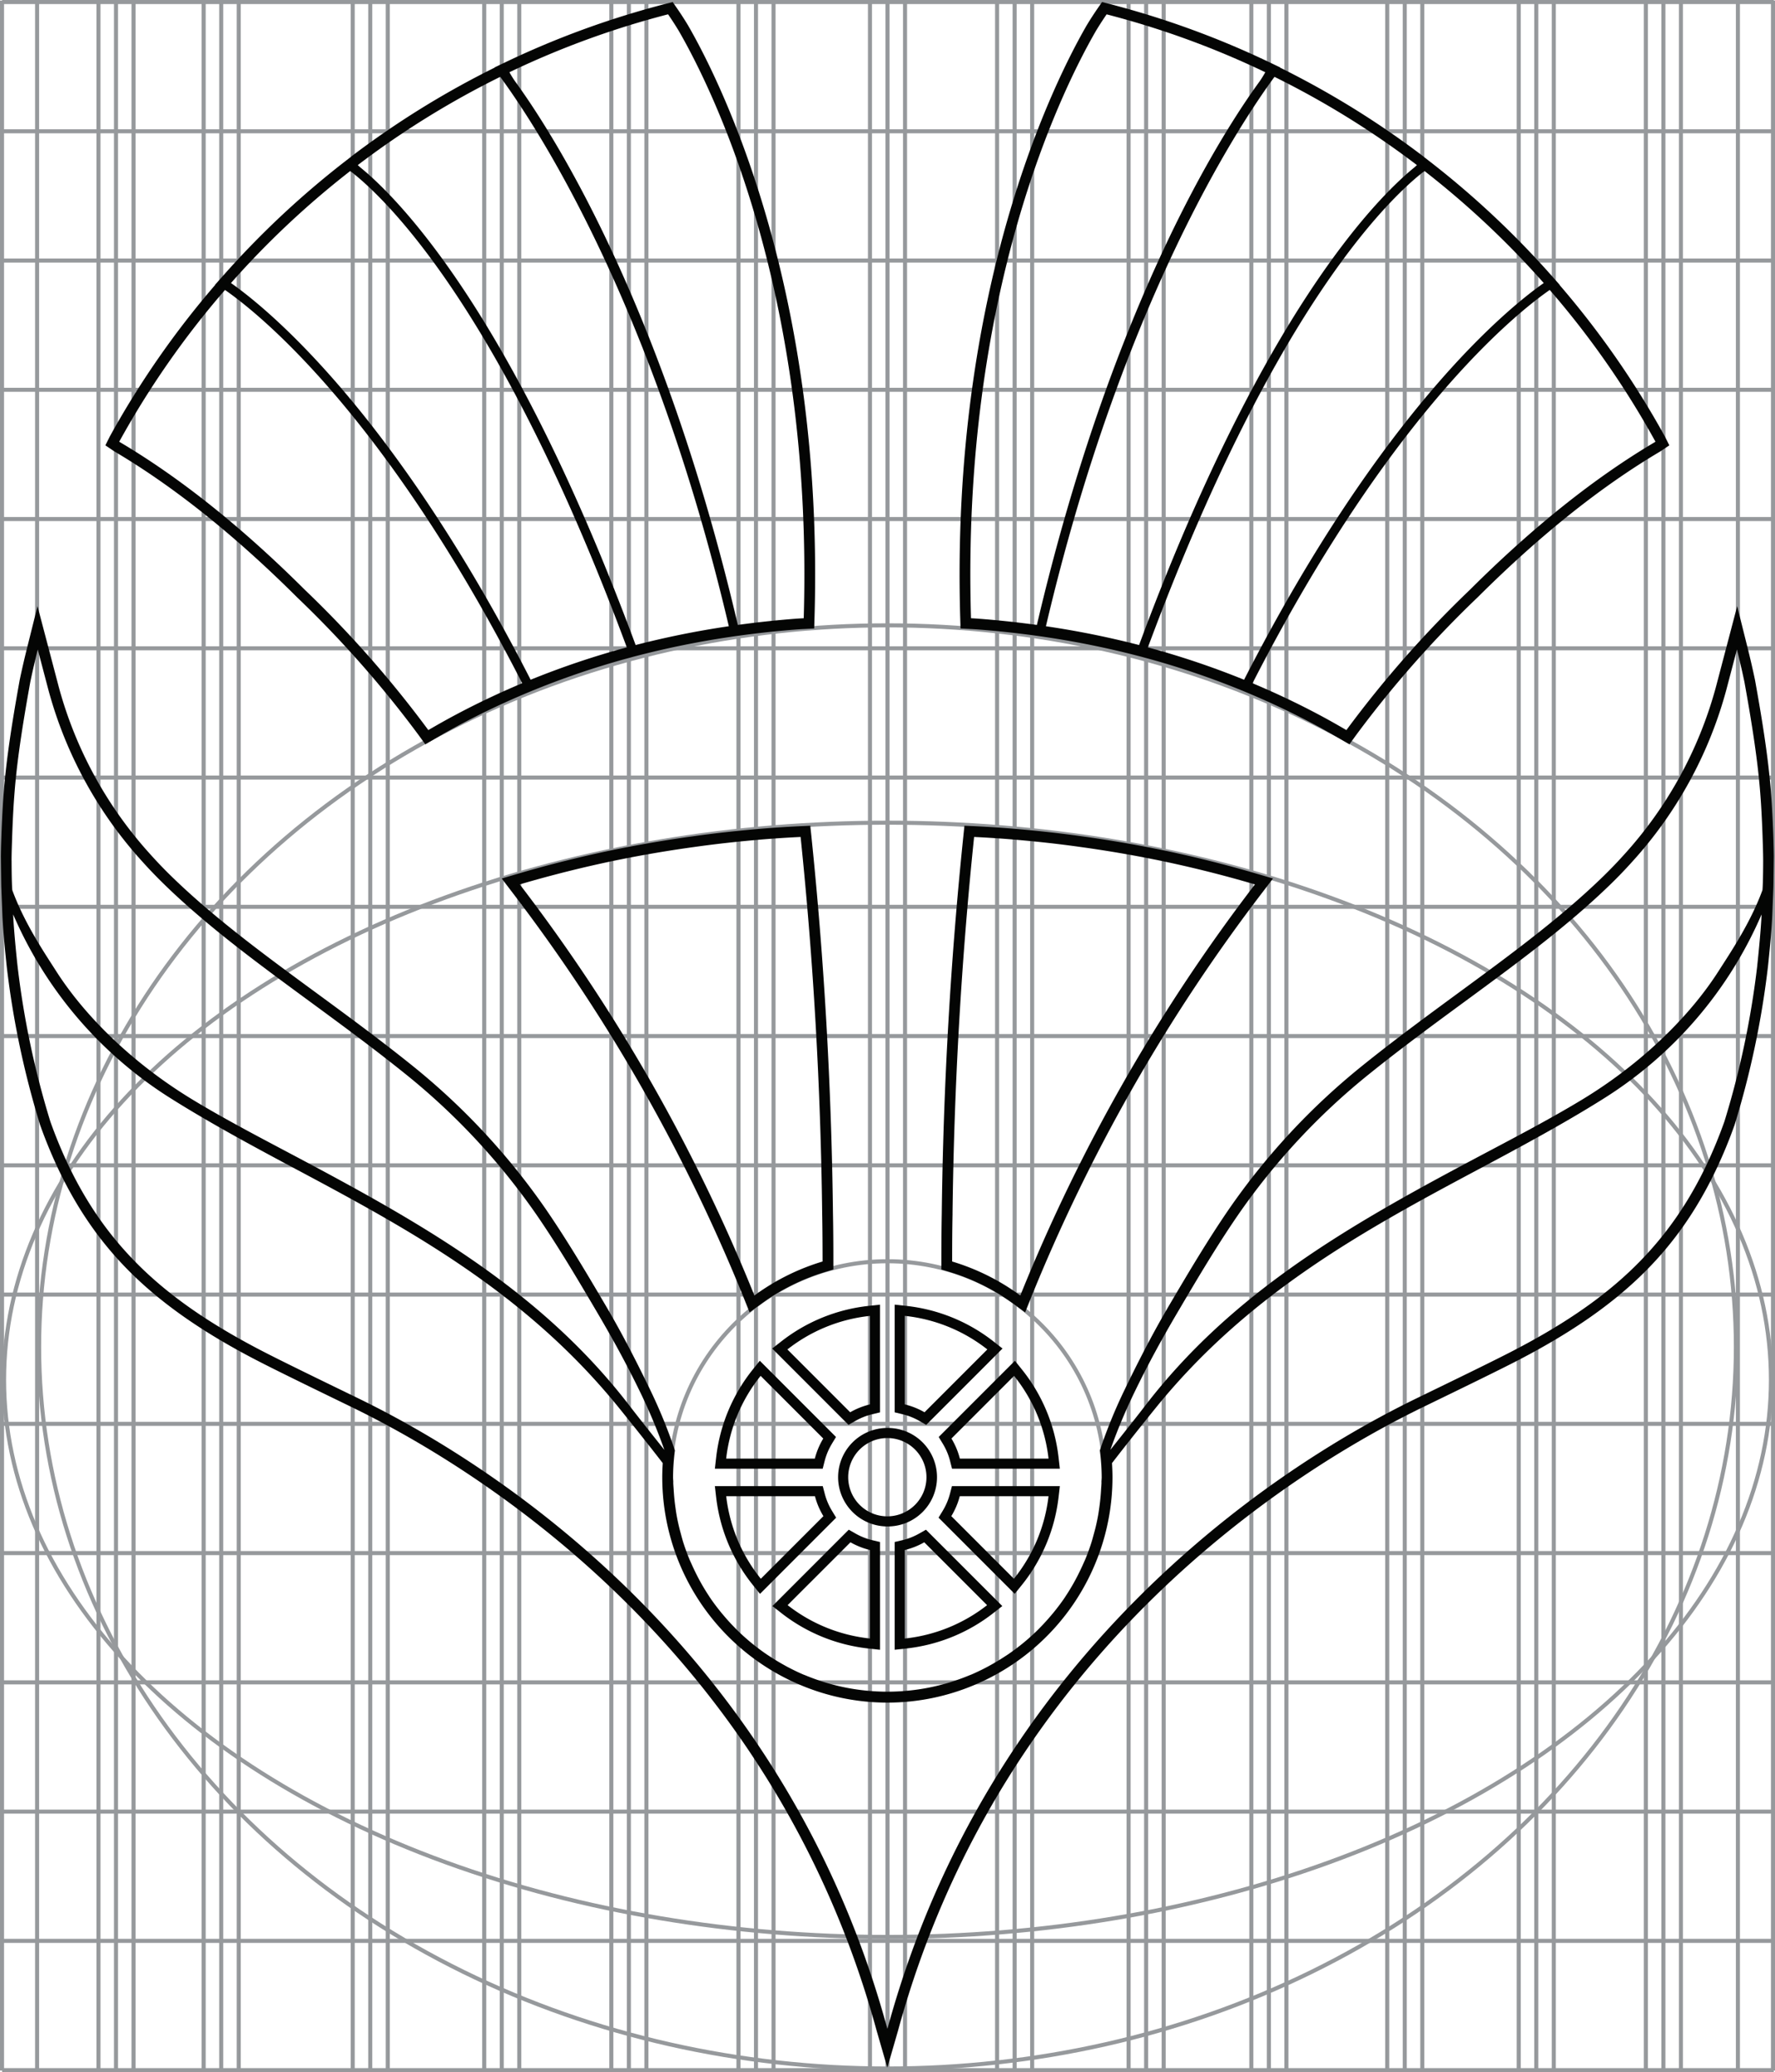
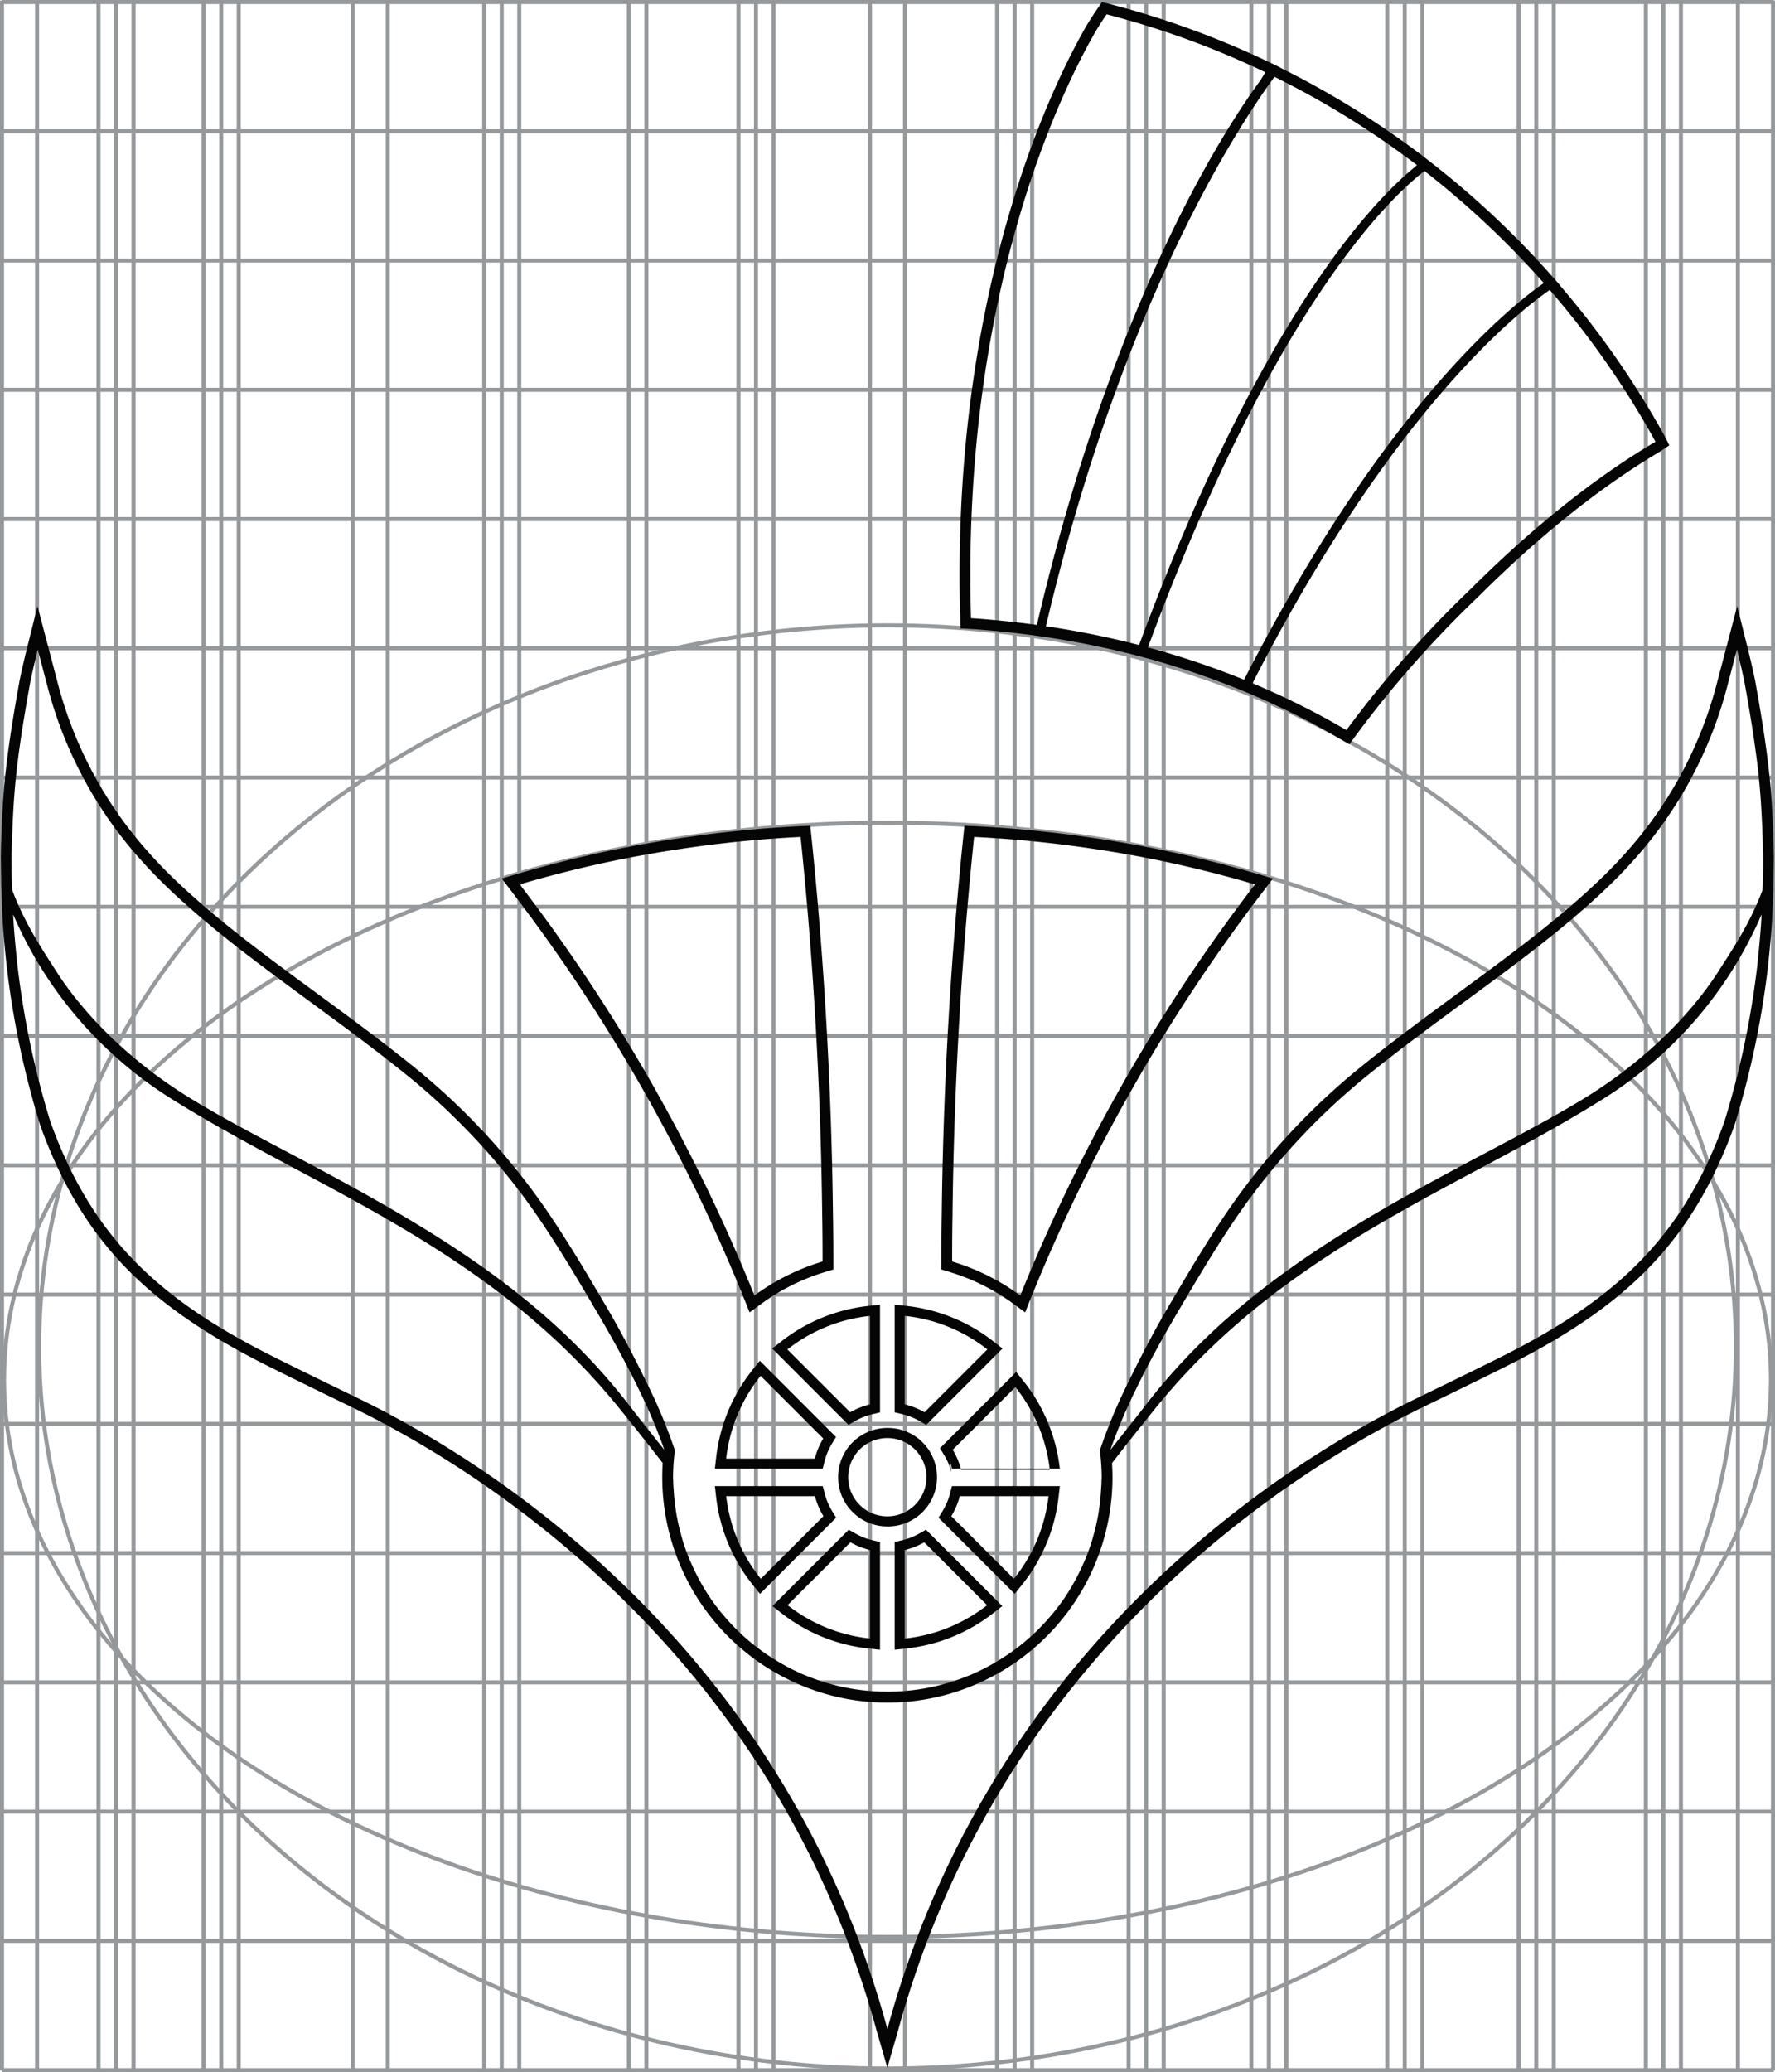
<svg xmlns="http://www.w3.org/2000/svg" width="438.39" height="511.55" viewBox="0 0 438.39 511.55">
  <defs>
    <clipPath id="clip-path">
      <rect id="Rectangle_21" data-name="Rectangle 21" width="437.884" height="509.964" fill="none" />
    </clipPath>
  </defs>
  <g id="Group_9972" data-name="Group 9972" transform="translate(-184.782 -5389.371)">
    <g id="Ellipse_2" data-name="Ellipse 2" transform="translate(185.282 5591.967)" fill="none" stroke="#96999c" stroke-width="1">
      <ellipse cx="218.695" cy="138.038" rx="218.695" ry="138.038" stroke="none" />
      <ellipse cx="218.695" cy="138.038" rx="218.195" ry="137.538" fill="none" />
    </g>
    <g id="Ellipse_3" data-name="Ellipse 3" transform="translate(193.943 5543.248)" fill="none" stroke="#96999c" stroke-width="1">
      <ellipse cx="210.034" cy="178.637" rx="210.034" ry="178.637" stroke="none" />
      <ellipse cx="210.034" cy="178.637" rx="209.534" ry="178.137" fill="none" />
    </g>
    <g id="Ellipse_1" data-name="Ellipse 1" transform="translate(349.845 5700.231)" fill="none" stroke="#96999c" stroke-width="1">
      <circle cx="54.132" cy="54.132" r="54.132" stroke="none" />
-       <circle cx="54.132" cy="54.132" r="53.632" fill="none" />
    </g>
    <line id="Line_56" data-name="Line 56" y2="511.01" transform="translate(185.282 5389.511)" fill="none" stroke="#96999c" stroke-width="1" />
    <line id="Line_59" data-name="Line 59" y2="511.01" transform="translate(209.101 5389.511)" fill="none" stroke="#96999c" stroke-width="1" />
    <line id="Line_87" data-name="Line 87" y2="511.01" transform="translate(193.943 5389.511)" fill="none" stroke="#96999c" stroke-width="1" />
    <line id="Line_60" data-name="Line 60" y2="511.01" transform="translate(235.084 5389.511)" fill="none" stroke="#96999c" stroke-width="1" />
    <line id="Line_61" data-name="Line 61" y2="511.01" transform="translate(239.415 5389.511)" fill="none" stroke="#96999c" stroke-width="1" />
    <line id="Line_62" data-name="Line 62" y2="511.01" transform="translate(217.762 5389.511)" fill="none" stroke="#96999c" stroke-width="1" />
    <line id="Line_29" data-name="Line 29" y2="511.01" transform="translate(213.431 5389.511)" fill="none" stroke="#96999c" stroke-width="1" />
    <line id="Line_30" data-name="Line 30" y2="511.01" transform="translate(243.745 5389.511)" fill="none" stroke="#96999c" stroke-width="1" />
    <line id="Line_66" data-name="Line 66" y2="511.01" transform="translate(271.894 5389.511)" fill="none" stroke="#96999c" stroke-width="1" />
    <line id="Line_67" data-name="Line 67" y2="511.01" transform="translate(280.555 5389.511)" fill="none" stroke="#96999c" stroke-width="1" />
    <line id="Line_68" data-name="Line 68" y2="511.01" transform="translate(304.374 5389.511)" fill="none" stroke="#96999c" stroke-width="1" />
    <line id="Line_69" data-name="Line 69" y2="511.01" transform="translate(313.035 5389.511)" fill="none" stroke="#96999c" stroke-width="1" />
-     <line id="Line_70" data-name="Line 70" y2="511.01" transform="translate(335.77 5389.511)" fill="none" stroke="#96999c" stroke-width="1" />
    <line id="Line_71" data-name="Line 71" y2="511.01" transform="translate(344.432 5389.511)" fill="none" stroke="#96999c" stroke-width="1" />
    <line id="Line_72" data-name="Line 72" y2="511.01" transform="translate(367.167 5389.511)" fill="none" stroke="#96999c" stroke-width="1" />
    <line id="Line_73" data-name="Line 73" y2="511.01" transform="translate(375.828 5389.511)" fill="none" stroke="#96999c" stroke-width="1" />
    <line id="Line_74" data-name="Line 74" y2="511.01" transform="translate(399.647 5389.511)" fill="none" stroke="#96999c" stroke-width="1" />
    <line id="Line_75" data-name="Line 75" y2="511.01" transform="translate(408.308 5389.511)" fill="none" stroke="#96999c" stroke-width="1" />
    <line id="Line_76" data-name="Line 76" y2="511.01" transform="translate(431.044 5389.511)" fill="none" stroke="#96999c" stroke-width="1" />
    <line id="Line_77" data-name="Line 77" y2="511.01" transform="translate(439.705 5389.511)" fill="none" stroke="#96999c" stroke-width="1" />
    <line id="Line_78" data-name="Line 78" y2="511.01" transform="translate(463.523 5389.511)" fill="none" stroke="#96999c" stroke-width="1" />
    <line id="Line_79" data-name="Line 79" y2="511.01" transform="translate(472.184 5389.511)" fill="none" stroke="#96999c" stroke-width="1" />
    <line id="Line_80" data-name="Line 80" y2="511.01" transform="translate(493.837 5389.511)" fill="none" stroke="#96999c" stroke-width="1" />
    <line id="Line_81" data-name="Line 81" y2="511.01" transform="translate(502.498 5389.511)" fill="none" stroke="#96999c" stroke-width="1" />
    <line id="Line_82" data-name="Line 82" y2="511.01" transform="translate(527.399 5389.511)" fill="none" stroke="#96999c" stroke-width="1" />
    <line id="Line_83" data-name="Line 83" y2="511.01" transform="translate(536.061 5389.511)" fill="none" stroke="#96999c" stroke-width="1" />
-     <line id="Line_31" data-name="Line 31" y2="511.01" transform="translate(276.225 5389.511)" fill="none" stroke="#96999c" stroke-width="1" />
    <line id="Line_32" data-name="Line 32" y2="511.01" transform="translate(308.704 5389.511)" fill="none" stroke="#96999c" stroke-width="1" />
    <line id="Line_33" data-name="Line 33" y2="511.01" transform="translate(340.101 5389.511)" fill="none" stroke="#96999c" stroke-width="1" />
    <line id="Line_34" data-name="Line 34" y2="511.01" transform="translate(371.498 5389.511)" fill="none" stroke="#96999c" stroke-width="1" />
-     <line id="Line_35" data-name="Line 35" y2="511.01" transform="translate(403.977 5389.511)" fill="none" stroke="#96999c" stroke-width="1" />
    <line id="Line_36" data-name="Line 36" y2="511.01" transform="translate(435.374 5389.511)" fill="none" stroke="#96999c" stroke-width="1" />
    <line id="Line_37" data-name="Line 37" y2="511.01" transform="translate(467.854 5389.511)" fill="none" stroke="#96999c" stroke-width="1" />
    <line id="Line_38" data-name="Line 38" y2="511.01" transform="translate(498.168 5389.511)" fill="none" stroke="#96999c" stroke-width="1" />
    <line id="Line_39" data-name="Line 39" y2="511.01" transform="translate(531.73 5389.511)" fill="none" stroke="#96999c" stroke-width="1" />
    <line id="Line_40" data-name="Line 40" y2="511.01" transform="translate(564.209 5389.511)" fill="none" stroke="#96999c" stroke-width="1" />
    <line id="Line_41" data-name="Line 41" y2="511.01" transform="translate(595.606 5389.511)" fill="none" stroke="#96999c" stroke-width="1" />
    <line id="Line_57" data-name="Line 57" y2="511.01" transform="translate(622.672 5389.511)" fill="none" stroke="#96999c" stroke-width="1" />
    <line id="Line_58" data-name="Line 58" y2="511.01" transform="translate(599.937 5389.511)" fill="none" stroke="#96999c" stroke-width="1" />
    <line id="Line_85" data-name="Line 85" y2="511.01" transform="translate(614.011 5389.511)" fill="none" stroke="#96999c" stroke-width="1" />
    <line id="Line_63" data-name="Line 63" y2="511.01" transform="translate(591.276 5389.511)" fill="none" stroke="#96999c" stroke-width="1" />
    <line id="Line_64" data-name="Line 64" y2="511.01" transform="translate(568.54 5389.511)" fill="none" stroke="#96999c" stroke-width="1" />
    <line id="Line_65" data-name="Line 65" y2="511.01" transform="translate(559.879 5389.511)" fill="none" stroke="#96999c" stroke-width="1" />
    <line id="Line_27" data-name="Line 27" y2="437.575" transform="translate(185.309 5900.421) rotate(-90)" fill="none" stroke="#96999c" stroke-width="1" />
    <line id="Line_28" data-name="Line 28" y2="437.575" transform="translate(185.309 5868.513) rotate(-90)" fill="none" stroke="#96999c" stroke-width="1" />
    <line id="Line_29-2" data-name="Line 29" y2="437.575" transform="translate(185.309 5836.603) rotate(-90)" fill="none" stroke="#96999c" stroke-width="1" />
    <line id="Line_30-2" data-name="Line 30" y2="437.575" transform="translate(185.309 5804.693) rotate(-90)" fill="none" stroke="#96999c" stroke-width="1" />
    <line id="Line_31-2" data-name="Line 31" y2="437.575" transform="translate(185.309 5772.784) rotate(-90)" fill="none" stroke="#96999c" stroke-width="1" />
    <line id="Line_32-2" data-name="Line 32" y2="437.575" transform="translate(185.309 5740.875) rotate(-90)" fill="none" stroke="#96999c" stroke-width="1" />
    <line id="Line_33-2" data-name="Line 33" y2="437.575" transform="translate(185.309 5708.966) rotate(-90)" fill="none" stroke="#96999c" stroke-width="1" />
    <line id="Line_34-2" data-name="Line 34" y2="437.575" transform="translate(185.309 5677.056) rotate(-90)" fill="none" stroke="#96999c" stroke-width="1" />
    <line id="Line_35-2" data-name="Line 35" y2="437.575" transform="translate(185.309 5645.146) rotate(-90)" fill="none" stroke="#96999c" stroke-width="1" />
    <line id="Line_36-2" data-name="Line 36" y2="437.575" transform="translate(185.309 5613.237) rotate(-90)" fill="none" stroke="#96999c" stroke-width="1" />
    <line id="Line_37-2" data-name="Line 37" y2="437.575" transform="translate(185.309 5581.328) rotate(-90)" fill="none" stroke="#96999c" stroke-width="1" />
    <line id="Line_38-2" data-name="Line 38" y2="437.575" transform="translate(185.309 5549.418) rotate(-90)" fill="none" stroke="#96999c" stroke-width="1" />
    <line id="Line_39-2" data-name="Line 39" y2="437.575" transform="translate(185.309 5517.509) rotate(-90)" fill="none" stroke="#96999c" stroke-width="1" />
    <line id="Line_40-2" data-name="Line 40" y2="437.575" transform="translate(185.309 5485.6) rotate(-90)" fill="none" stroke="#96999c" stroke-width="1" />
    <line id="Line_41-2" data-name="Line 41" y2="437.575" transform="translate(185.309 5453.691) rotate(-90)" fill="none" stroke="#96999c" stroke-width="1" />
    <line id="Line_42" data-name="Line 42" y2="437.575" transform="translate(185.309 5421.781) rotate(-90)" fill="none" stroke="#96999c" stroke-width="1" />
    <line id="Line_43" data-name="Line 43" y2="437.575" transform="translate(185.309 5389.872) rotate(-90)" fill="none" stroke="#96999c" stroke-width="1" />
    <g id="Group_92" data-name="Group 92" transform="translate(185 5389.872)">
      <g id="Group_91" data-name="Group 91" transform="translate(0 0)">
        <g id="Group_90" data-name="Group 90" clip-path="url(#clip-path)">
-           <path id="Path_455" data-name="Path 455" d="M11.967,110.964c14.6,8.627,29.762,20.733,45.067,35.982l.04.04a266.181,266.181,0,0,1,30.068,34.095l1.575,2.174,2.081-1.216c2.145-1.251,4.316-2.478,6.536-3.664,5.2-2.776,10.7-5.384,16.342-7.752l1.1-.46.953-.389a202.93,202.93,0,0,1,23.445-7.888l1.078-.293,1.075-.277a217.089,217.089,0,0,1,22.734-4.585l1.208-.178,1-.136c4.827-.663,9.676-1.179,14.413-1.533.543-.043,1.088-.075,1.634-.1l2.446-.13.075-2.448c2.44-81.559-23.28-132.691-31.242-146.462-.9-1.5-1.812-2.89-2.722-4.213L149.813,0l-1.8.466a217.841,217.841,0,0,0-39.667,14.471L105.8,16.158l.027.045a219.42,219.42,0,0,0-35.4,21.936l-.325.287-.013-.008L68.514,39.64A220.927,220.927,0,0,0,38.8,67.537l-.005,0-.112.13L36.75,69.849l.04.027a219.554,219.554,0,0,0-26,37.387L9.7,109.445l2.02,1.357ZM148.679,3.041c.881,1.28,1.759,2.627,2.632,4.074,8.4,14.522,33.267,64.68,30.864,145.009-.569.029-1.136.061-1.7.1-4.811.362-9.708.884-14.57,1.551C147.255,74.28,120.047,32.119,110.829,19.5q-.734-1.07-1.339-2.166a214.81,214.81,0,0,1,39.188-14.3M107.221,18.473c8.846,12,37.7,55.8,56.454,135.626a220.748,220.748,0,0,0-23.011,4.638C110.316,76.933,82.211,48.587,72.62,40.789c-.21-.178-.383-.357-.583-.532a216.2,216.2,0,0,1,35.183-21.784M70.151,41.739c.189.136.391.271.577.407,8.918,7.065,37.07,34.537,67.753,117.168a205.871,205.871,0,0,0-23.751,7.994C80.428,100.3,49.149,75.267,40.718,69.376A217.348,217.348,0,0,1,70.151,41.739M39.241,71.081c7.954,5.506,39.058,30.05,73.406,97.087-5.721,2.4-11.286,5.043-16.563,7.858-2.251,1.2-4.452,2.446-6.626,3.712l-.16-.221a269.227,269.227,0,0,0-30.385-34.459c-15.464-15.4-30.795-27.639-45.591-36.386-.064-.04-.133-.088-.2-.13A216.818,216.818,0,0,1,39.241,71.081" transform="translate(16.108 -0.002)" fill="#040504" />
          <path id="Path_456" data-name="Path 456" d="M122.69,76.411l-2.512.117c-3.279.154-6.568.37-9.8.639h-.005c-5.98.511-11.424,1.115-16.635,1.852-6.437.878-12.986,2-19.474,3.316C66.191,84,58.093,86.023,50.192,88.352l-3.71,1.091,2.344,3.074a430.458,430.458,0,0,1,57.6,100.858l1.275,3.188,2.77-2.033a52.606,52.606,0,0,1,16.023-7.986l1.9-.569,0-1.98c0-3.949-.021-7.9-.1-11.8-.365-31.266-2.164-62.652-5.338-93.276Zm3.036,107.583a55.366,55.366,0,0,0-16.835,8.391A432.961,432.961,0,0,0,50.942,90.9C58.769,88.6,66.789,86.593,74.8,84.94c6.44-1.309,12.931-2.414,19.3-3.284,5.165-.729,10.562-1.331,16.5-1.836,3.2-.266,6.456-.479,9.7-.633,3.167,30.51,4.963,61.8,5.33,93.034.074,3.915.093,7.842.1,11.773" transform="translate(77.214 126.931)" fill="#040504" />
          <path id="Path_457" data-name="Path 457" d="M89.213,154.653l2.446.128c.546.029,1.091.059,1.634.1,4.734.354,9.585.87,14.413,1.533l1,.138,1.208.176a217.773,217.773,0,0,1,22.734,4.585l1.072.277,1.08.293a202.7,202.7,0,0,1,23.442,7.888l.955.389,1.1.463c5.642,2.368,11.137,4.976,16.342,7.752,2.219,1.184,4.391,2.411,6.536,3.664l2.081,1.214,1.575-2.174A266.366,266.366,0,0,1,216.9,146.984l.043-.04C232.243,131.7,247.4,119.593,262,110.965l.25-.165,2.02-1.357-1.094-2.182a219.914,219.914,0,0,0-26-37.387l.04-.027-1.929-2.185-.112-.13-.005,0a221.1,221.1,0,0,0-29.717-27.9l-1.573-1.221-.013.008-.325-.287a219.219,219.219,0,0,0-35.4-21.933l.027-.048-2.547-1.219A218.048,218.048,0,0,0,125.961.463L124.159,0,123.1,1.528c-.91,1.325-1.82,2.717-2.722,4.213C112.418,19.512,86.7,70.646,89.138,152.2Zm171.634-46.11c-.067.04-.133.088-.2.13-14.793,8.745-30.124,20.981-45.588,36.383a269.406,269.406,0,0,0-30.385,34.459l-.162.224c-2.172-1.269-4.372-2.515-6.624-3.715-5.277-2.816-10.844-5.455-16.563-7.856,34.348-67.04,65.451-91.581,73.406-97.09a216.74,216.74,0,0,1,26.117,37.464M203.821,41.738a217.831,217.831,0,0,1,29.432,27.636c-8.431,5.892-39.71,30.925-74.012,97.933a205.226,205.226,0,0,0-23.754-7.991C166.174,76.681,194.326,49.21,203.244,42.147c.186-.138.389-.271.577-.41m-37.07-23.267a216.5,216.5,0,0,1,35.183,21.784c-.2.178-.373.354-.583.532-9.591,7.8-37.7,36.147-68.043,117.951A220.05,220.05,0,0,0,110.3,154.1c18.753-79.822,47.608-123.624,56.454-135.626M122.661,7.113c.873-1.448,1.751-2.794,2.632-4.072a214.8,214.8,0,0,1,39.188,14.293q-.607,1.094-1.339,2.169c-9.218,12.617-36.426,54.777-55.075,134.274-4.862-.668-9.758-1.19-14.57-1.549-.564-.043-1.131-.075-1.7-.106C89.394,71.8,114.262,21.635,122.661,7.113" transform="translate(147.804)" fill="#040504" />
          <path id="Path_458" data-name="Path 458" d="M105.207,194.529l2.77,2.03,1.275-3.185a430.456,430.456,0,0,1,57.6-100.858l2.344-3.074-3.71-1.091c-7.9-2.329-16-4.354-24.073-6.017-6.488-1.32-13.037-2.438-19.474-3.316-5.211-.737-10.655-1.341-16.635-1.852h-.005c-3.231-.269-6.52-.484-9.8-.639l-2.512-.117-.261,2.5c-3.175,30.625-4.974,62.01-5.341,93.276-.075,3.909-.093,7.856-.1,11.8l0,1.98,1.9.572a52.546,52.546,0,0,1,16.023,7.986M90.044,172.221c.367-31.234,2.164-62.527,5.33-93.034,3.241.154,6.5.367,9.7.633,5.937.506,11.334,1.1,16.5,1.834,6.368.87,12.859,1.977,19.3,3.287,8.013,1.653,16.034,3.656,23.86,5.964a432.96,432.96,0,0,0-57.95,101.481,55.366,55.366,0,0,0-16.834-8.391c0-3.93.021-7.861.1-11.773" transform="translate(144.993 126.931)" fill="#040504" />
          <path id="Path_459" data-name="Path 459" d="M437.8,114.061l-.048-1.509c-.106-2.85-.224-5.466-.4-8.14-.085-1.224-.176-2.44-.279-3.656-.612-7.073-1.762-14.99-3.837-26.476-.588-2.794-1.213-5.5-1.887-8.175l-2.515-10.062-5.3,20.126a100.57,100.57,0,0,1-22.654,41.243c-1.645,1.828-3.38,3.632-5.157,5.362-10.472,10.192-22.8,19.238-35.846,28.818-7.8,5.729-15.762,11.576-23.477,17.785a168.111,168.111,0,0,0-33.233,35.731c-5.054,7.382-9.546,14.921-14.479,23.3-4.591,7.765-8.34,15.283-11.092,20.965a126.833,126.833,0,0,0-6.113,14.911l-.061.189a53.044,53.044,0,0,1,.455,6.608c0,.423-.053.833-.064,1.253l.019-.024c-.013.625-.075,1.24-.109,1.858q-.132,2.259-.444,4.46c-.091.631-.176,1.259-.287,1.881-.157.867-.335,1.722-.532,2.573-.149.647-.322,1.288-.5,1.927-.226.828-.442,1.655-.705,2.464q-.6,1.848-1.331,3.638c-.25.609-.53,1.2-.8,1.8q-.575,1.273-1.211,2.512c-.261.506-.524,1.009-.8,1.506-.668,1.2-1.373,2.371-2.132,3.51-.061.093-.114.192-.178.285-.886,1.312-1.844,2.576-2.845,3.805-.165.2-.335.394-.5.591q-1.341,1.6-2.808,3.092c-.157.157-.306.317-.463.474a52.7,52.7,0,0,1-7.363,6.081c-.263.181-.535.351-.8.527q-1.561,1.026-3.2,1.948c-.354.2-.705.4-1.064.594-1.336.708-2.7,1.378-4.109,1.98-.17.072-.349.13-.519.2a52.777,52.777,0,0,1-40.373,0c-.173-.072-.349-.13-.522-.2-1.408-.6-2.773-1.272-4.109-1.98-.359-.192-.708-.4-1.064-.594q-1.641-.922-3.2-1.948c-.266-.176-.538-.346-.8-.527a52.7,52.7,0,0,1-7.363-6.081c-.157-.157-.309-.317-.463-.474q-1.469-1.493-2.81-3.092c-.165-.2-.335-.391-.5-.591-1-1.229-1.961-2.493-2.845-3.805-.064-.093-.117-.192-.178-.285-.758-1.139-1.466-2.312-2.134-3.51-.277-.5-.54-1-.8-1.506-.426-.828-.825-1.663-1.208-2.512-.271-.6-.551-1.187-.8-1.8q-.731-1.788-1.331-3.638c-.266-.809-.482-1.637-.705-2.464-.173-.639-.346-1.28-.495-1.927-.2-.852-.378-1.706-.532-2.573-.112-.623-.2-1.251-.287-1.881q-.315-2.2-.444-4.46c-.035-.617-.1-1.232-.109-1.858l.016.024c-.008-.421-.061-.83-.061-1.253a53.053,53.053,0,0,1,.455-6.608l-.061-.189a127.38,127.38,0,0,0-6.113-14.911c-2.752-5.682-6.5-13.2-11.094-20.965-4.931-8.38-9.426-15.919-14.477-23.3a168.18,168.18,0,0,0-33.233-35.731C93.766,163.167,85.807,157.32,78,151.591c-13.048-9.58-25.372-18.625-35.843-28.818-1.778-1.73-3.513-3.534-5.157-5.362A100.613,100.613,0,0,1,14.344,76.168l-5.3-20.126L6.533,66.1c-.673,2.68-1.3,5.381-1.887,8.175-2.076,11.486-3.225,19.4-3.84,26.476-.1,1.216-.194,2.432-.277,3.656-.173,2.674-.29,5.29-.4,8.14l-.048,1.509c-.043,1.232-.067,2.47-.085,3.712,0,0,.08,7.334.112,7.885l.258,6.586c.178,4.5,1.072,12.728,1.083,12.819a218.681,218.681,0,0,0,8.26,39.119,118.065,118.065,0,0,0,4.622,11.148c9.753,20.353,23.868,33.919,48.723,46.831,5.006,2.595,14.056,6.991,23.642,11.645,30.364,14.751,103.777,59.285,129.625,154.012l2.613,9.035v.008l0,.008v-.016l2.613-9.035C247.4,313.092,320.816,268.557,351.18,253.806c9.583-4.654,18.636-9.051,23.642-11.645,24.855-12.912,38.97-26.479,48.721-46.831a118.773,118.773,0,0,0,4.625-11.148,218.685,218.685,0,0,0,8.26-39.119c.011-.09.9-8.319,1.08-12.819l.261-6.586c.032-.551.112-7.885.112-7.885-.019-1.243-.043-2.48-.085-3.712M2.635,118.869c.005-2.092.1-4.162.16-6.238.1-2.808.218-5.4.391-8.047q.124-1.8.274-3.6c.562-6.493,1.6-14.03,3.805-26.228q.846-4.032,1.847-8c.184.692,2.427,9.226,2.661,10.1a102.858,102.858,0,0,0,23.251,42.344q2.479,2.758,5.28,5.49c10.615,10.328,23.024,19.437,36.16,29.081,7.7,5.652,15.658,11.5,23.349,17.686a165.134,165.134,0,0,1,32.706,35.167c5,7.3,9.471,14.8,14.378,23.141,4.1,6.935,7.606,13.327,11,20.321a136.762,136.762,0,0,1,5.972,14.256s-6.294-7.888-8.385-10.623c-21.526-28.142-50.347-44.62-80.678-60.765-9.266-4.934-18.737-9.806-27.367-15.028-15.147-9.162-26.84-20.9-33.8-31.8-2.834-4.441-7.813-11.768-10.823-19.983-.173-2.06-.173-7.262-.173-7.262m431.151,25.885a215.042,215.042,0,0,1-8.124,38.528,114.939,114.939,0,0,1-4.516,10.895c-10.152,21.186-25.223,34.023-47.55,45.62-4.9,2.544-13.553,6.746-23.575,11.613-19.291,9.37-102.9,52.587-131.033,155.707l-.045.082v.008l0,0V407.2l-.045-.082C190.757,304,107.149,260.781,87.861,251.411c-10.022-4.867-18.673-9.069-23.575-11.613-22.33-11.6-37.4-24.435-47.55-45.62a114.935,114.935,0,0,1-4.519-10.895A215.274,215.274,0,0,1,4.1,144.754c-.045-.394-.9-8.327-1.067-12.614a100.568,100.568,0,0,0,39.132,45.548c9.578,6.02,20.385,11.842,31.176,17.593,28.152,15.006,56.523,30.508,79.414,58.8,4.008,4.963,7.518,9.391,10.711,13.521-.072,1.15-.12,2.307-.12,3.478a55.613,55.613,0,0,0,33.967,51.233,55.2,55.2,0,0,0,43.263,0,55.618,55.618,0,0,0,33.967-51.233c0-1.171-.051-2.329-.12-3.478,3.193-4.13,6.7-8.558,10.709-13.521,22.891-28.291,51.265-43.792,79.417-58.8,10.791-5.751,21.6-11.573,31.175-17.593a100.568,100.568,0,0,0,39.132-45.548c-.17,4.287-1.025,12.22-1.067,12.614m1.288-18.623c-3.01,8.215-7.989,15.541-10.826,19.983-6.962,10.905-18.652,22.641-33.8,31.8-8.63,5.221-18.1,10.094-27.37,15.028-30.329,16.145-59.152,32.623-80.676,60.765-2.092,2.736-8.385,10.623-8.385,10.623a136.754,136.754,0,0,1,5.972-14.256c3.39-6.994,6.892-13.386,10.993-20.321,4.91-8.343,9.381-15.842,14.381-23.141a165.065,165.065,0,0,1,32.706-35.167c7.691-6.19,15.653-12.034,23.349-17.686,13.136-9.644,25.545-18.753,36.16-29.081q2.806-2.73,5.28-5.49a102.858,102.858,0,0,0,23.251-42.344c.232-.873,2.478-9.407,2.659-10.1q1,3.976,1.847,8c2.209,12.2,3.244,19.735,3.808,26.228q.152,1.8.274,3.6c.173,2.651.287,5.24.391,8.047.064,2.076.152,4.146.157,6.238,0,0,0,5.2-.17,7.262" transform="translate(0 93.095)" fill="#040504" />
          <path id="Path_460" data-name="Path 460" d="M66.586,140.459a42.286,42.286,0,0,0,9.085,21.651l1.743,2.164,18.806-18.809L95.2,143.79a15.787,15.787,0,0,1-1.8-4.25l-.487-1.865H66.264Zm24.4-.29a18.2,18.2,0,0,0,2.086,4.918L77.614,160.545a39.656,39.656,0,0,1-8.55-20.377Z" transform="translate(110.075 228.701)" fill="#040504" />
          <path id="Path_461" data-name="Path 461" d="M95.422,171.06l2.76.3v-26.6l-1.916-.458a15.727,15.727,0,0,1-4.151-1.642l-1.655-.942L71.605,160.575l2.222,1.735a42.362,42.362,0,0,0,21.6,8.75M90.88,144.826a18.238,18.238,0,0,0,4.809,1.9v21.854a39.756,39.756,0,0,1-20.329-8.239Z" transform="translate(118.948 235.417)" fill="#040504" />
          <path id="Path_462" data-name="Path 462" d="M71.585,131.67l18.849,18.852,1.655-.953a15.928,15.928,0,0,1,4.213-1.677l1.911-.458V120.842l-2.754.3a42.351,42.351,0,0,0-21.659,8.8Zm24.137-8.055v21.853a18.2,18.2,0,0,0-4.873,1.94L75.337,131.9a39.749,39.749,0,0,1,20.384-8.282" transform="translate(118.914 200.738)" fill="#040504" />
          <path id="Path_463" data-name="Path 463" d="M95.168,146.534l1.014-1.671-18.82-18.817-1.743,2.172a42.292,42.292,0,0,0-9.037,21.7l-.317,2.776H92.893l.479-1.876a15.692,15.692,0,0,1,1.8-4.282M90.955,150.2h-21.9a39.669,39.669,0,0,1,8.51-20.422l15.469,15.467a18.26,18.26,0,0,0-2.081,4.955" transform="translate(110.077 209.383)" fill="#040504" />
          <path id="Path_464" data-name="Path 464" d="M107.576,162.11a42.314,42.314,0,0,0,9.083-21.654l.325-2.781H90.332l-.484,1.865a15.915,15.915,0,0,1-1.807,4.25l-1.017,1.674,18.806,18.806Zm-17.4-17.023a18.236,18.236,0,0,0,2.086-4.918h21.923a39.675,39.675,0,0,1-8.55,20.377Z" transform="translate(144.561 228.701)" fill="#040504" />
          <path id="Path_465" data-name="Path 465" d="M89.021,142.66A15.862,15.862,0,0,1,84.87,144.3l-1.916.455v26.6l2.757-.3a42.361,42.361,0,0,0,21.6-8.75l2.222-1.735L90.674,141.718Zm-3.574,25.922V146.729a18.147,18.147,0,0,0,4.809-1.9l15.517,15.52a39.767,39.767,0,0,1-20.326,8.236" transform="translate(137.8 235.417)" fill="#040504" />
          <path id="Path_466" data-name="Path 466" d="M89.08,149.569l1.655.953,18.849-18.852-2.214-1.735a42.351,42.351,0,0,0-21.659-8.8l-2.757-.3v26.593l1.913.458a15.927,15.927,0,0,1,4.213,1.677m-3.633-25.954a39.749,39.749,0,0,1,20.385,8.282L90.32,147.408a18.194,18.194,0,0,0-4.873-1.94Z" transform="translate(137.8 200.738)" fill="#040504" />
-           <path id="Path_467" data-name="Path 467" d="M89.849,150.816l.479,1.879h26.628l-.317-2.776a42.283,42.283,0,0,0-9.037-21.7l-1.743-2.174-18.82,18.817,1.014,1.674a15.709,15.709,0,0,1,1.8,4.279m15.8-21.037a39.669,39.669,0,0,1,8.51,20.422h-21.9a18.189,18.189,0,0,0-2.081-4.955Z" transform="translate(144.586 209.383)" fill="#040504" />
+           <path id="Path_467" data-name="Path 467" d="M89.849,150.816l.479,1.879h26.628a42.283,42.283,0,0,0-9.037-21.7l-1.743-2.174-18.82,18.817,1.014,1.674a15.709,15.709,0,0,1,1.8,4.279m15.8-21.037a39.669,39.669,0,0,1,8.51,20.422h-21.9a18.189,18.189,0,0,0-2.081-4.955Z" transform="translate(144.586 209.383)" fill="#040504" />
          <path id="Path_468" data-name="Path 468" d="M77.7,144.438a12.172,12.172,0,0,0,12.159,12.156h0a12.158,12.158,0,1,0,0-24.315h0A12.172,12.172,0,0,0,77.7,144.438m12.159-9.665h0a9.664,9.664,0,1,1,0,19.328h0a9.664,9.664,0,1,1,0-19.328" transform="translate(129.077 219.737)" fill="#040504" />
        </g>
      </g>
    </g>
  </g>
</svg>